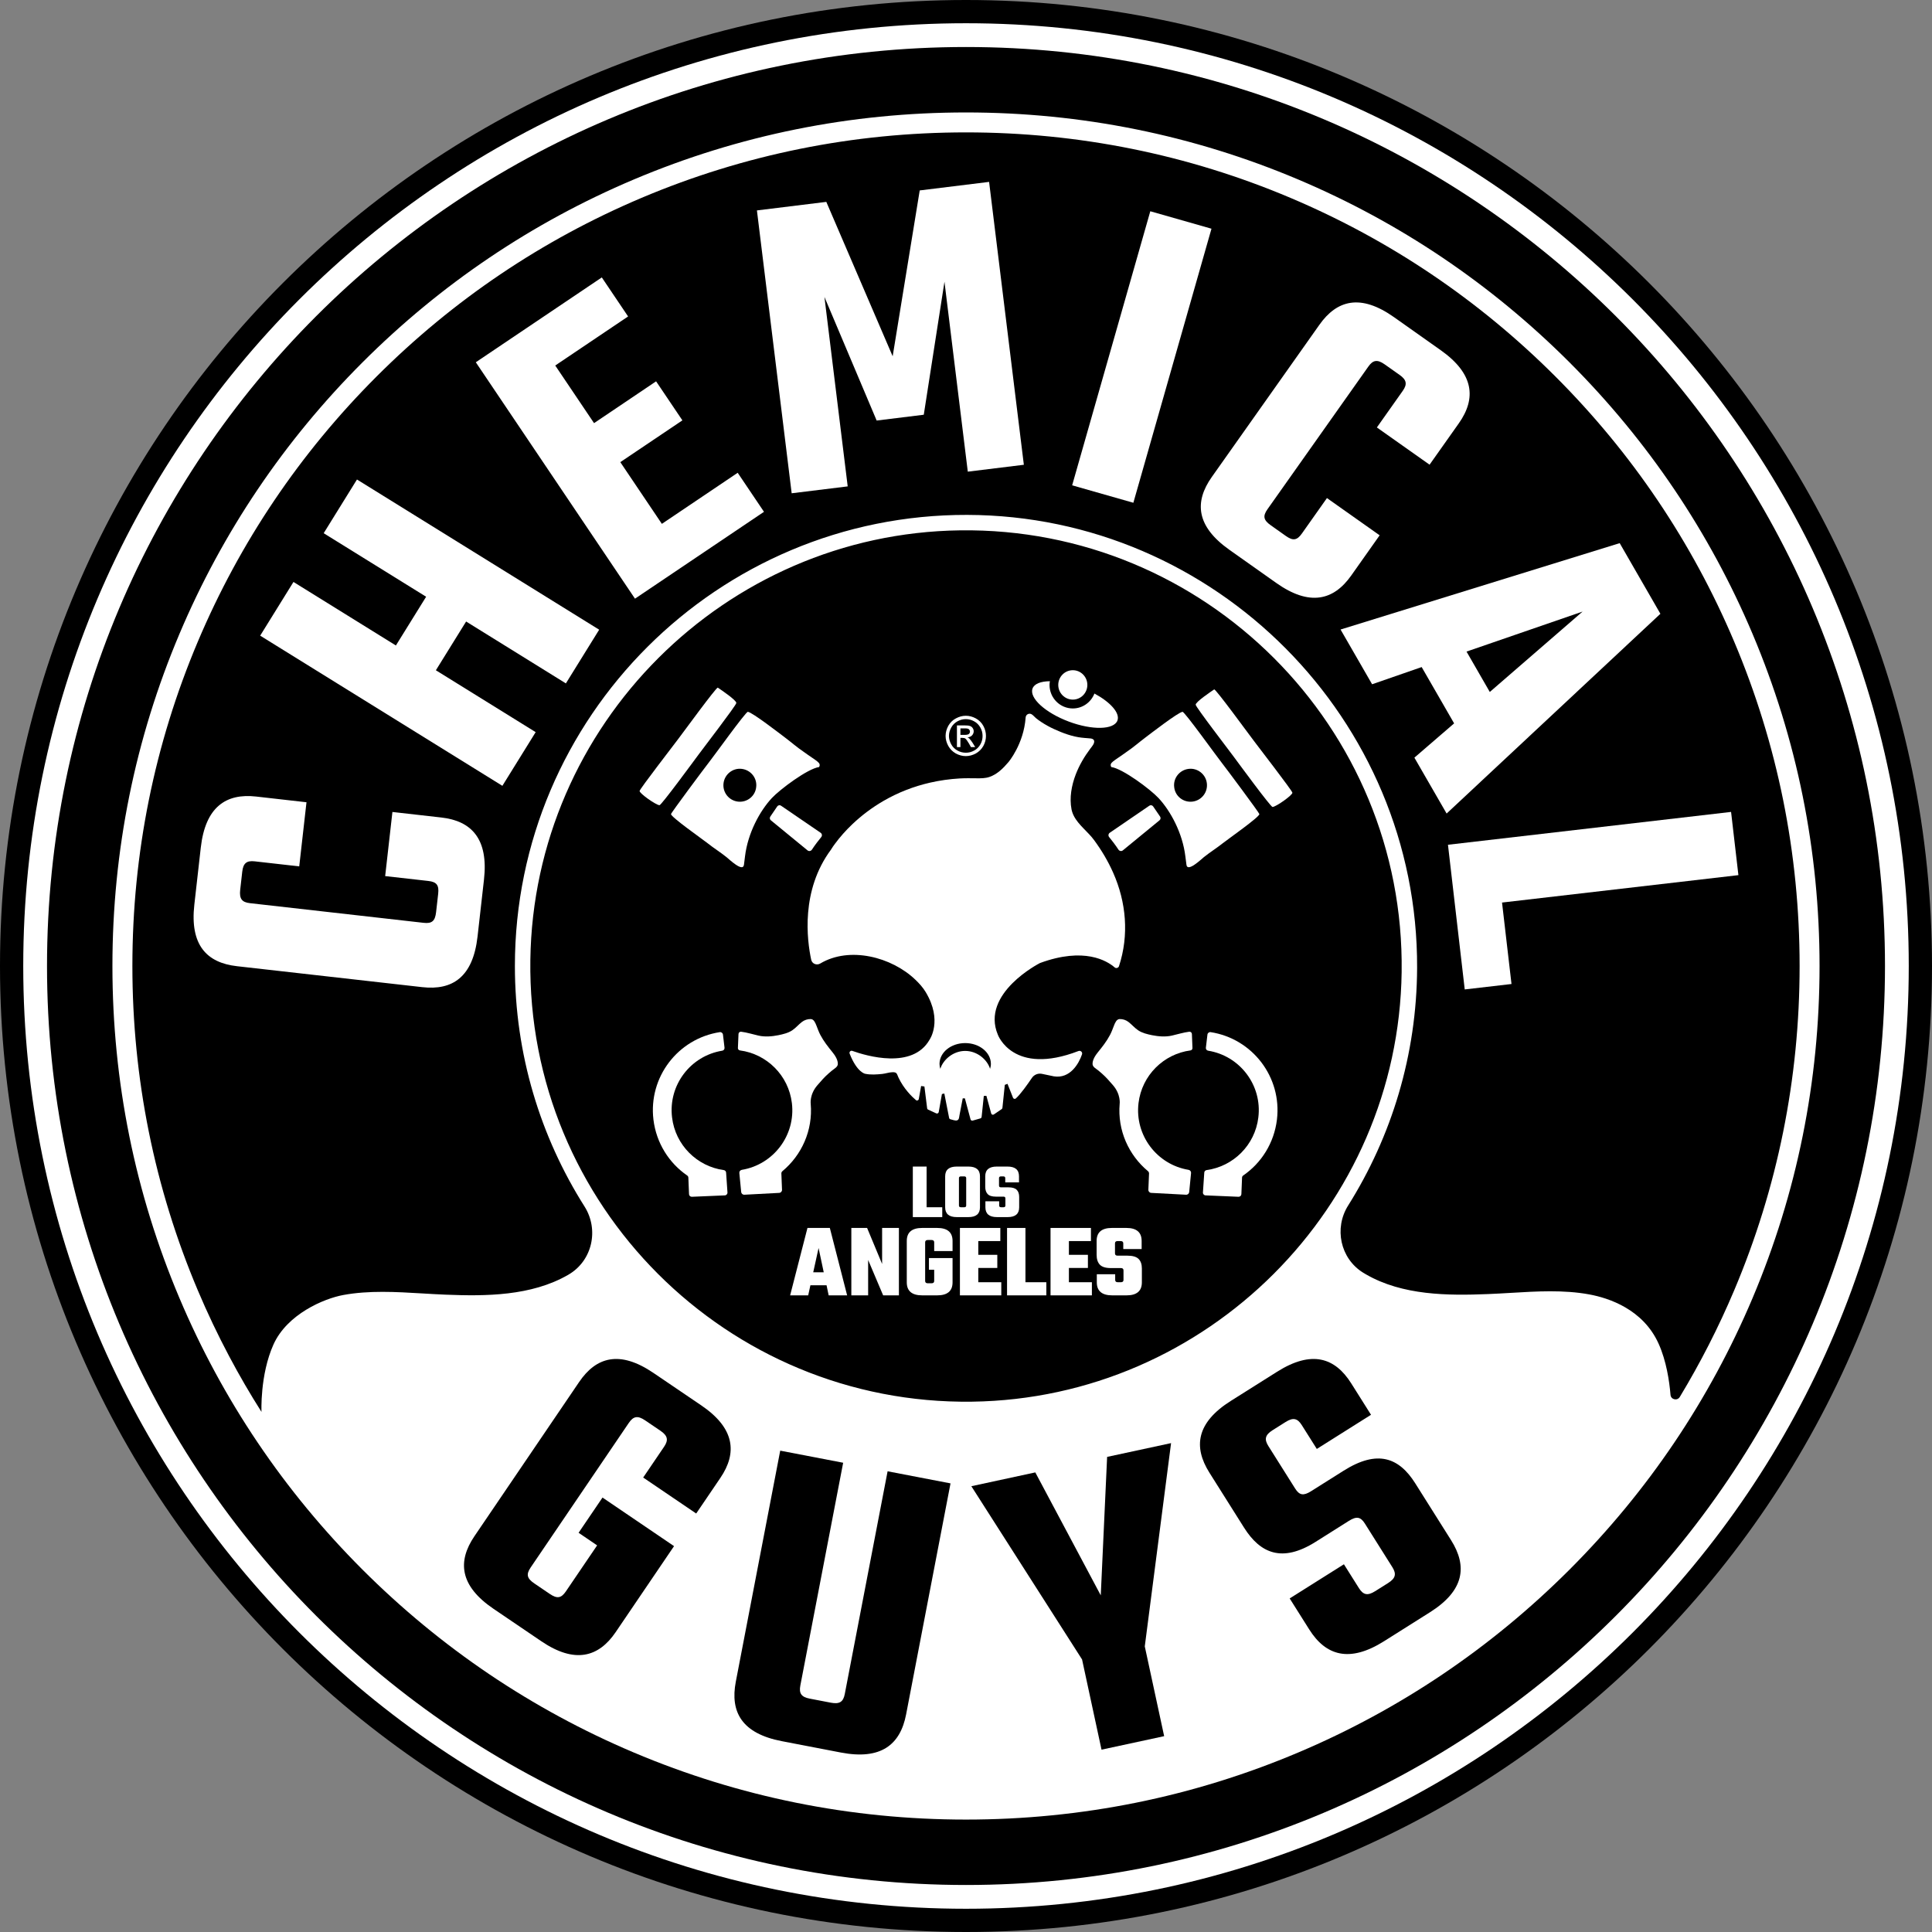
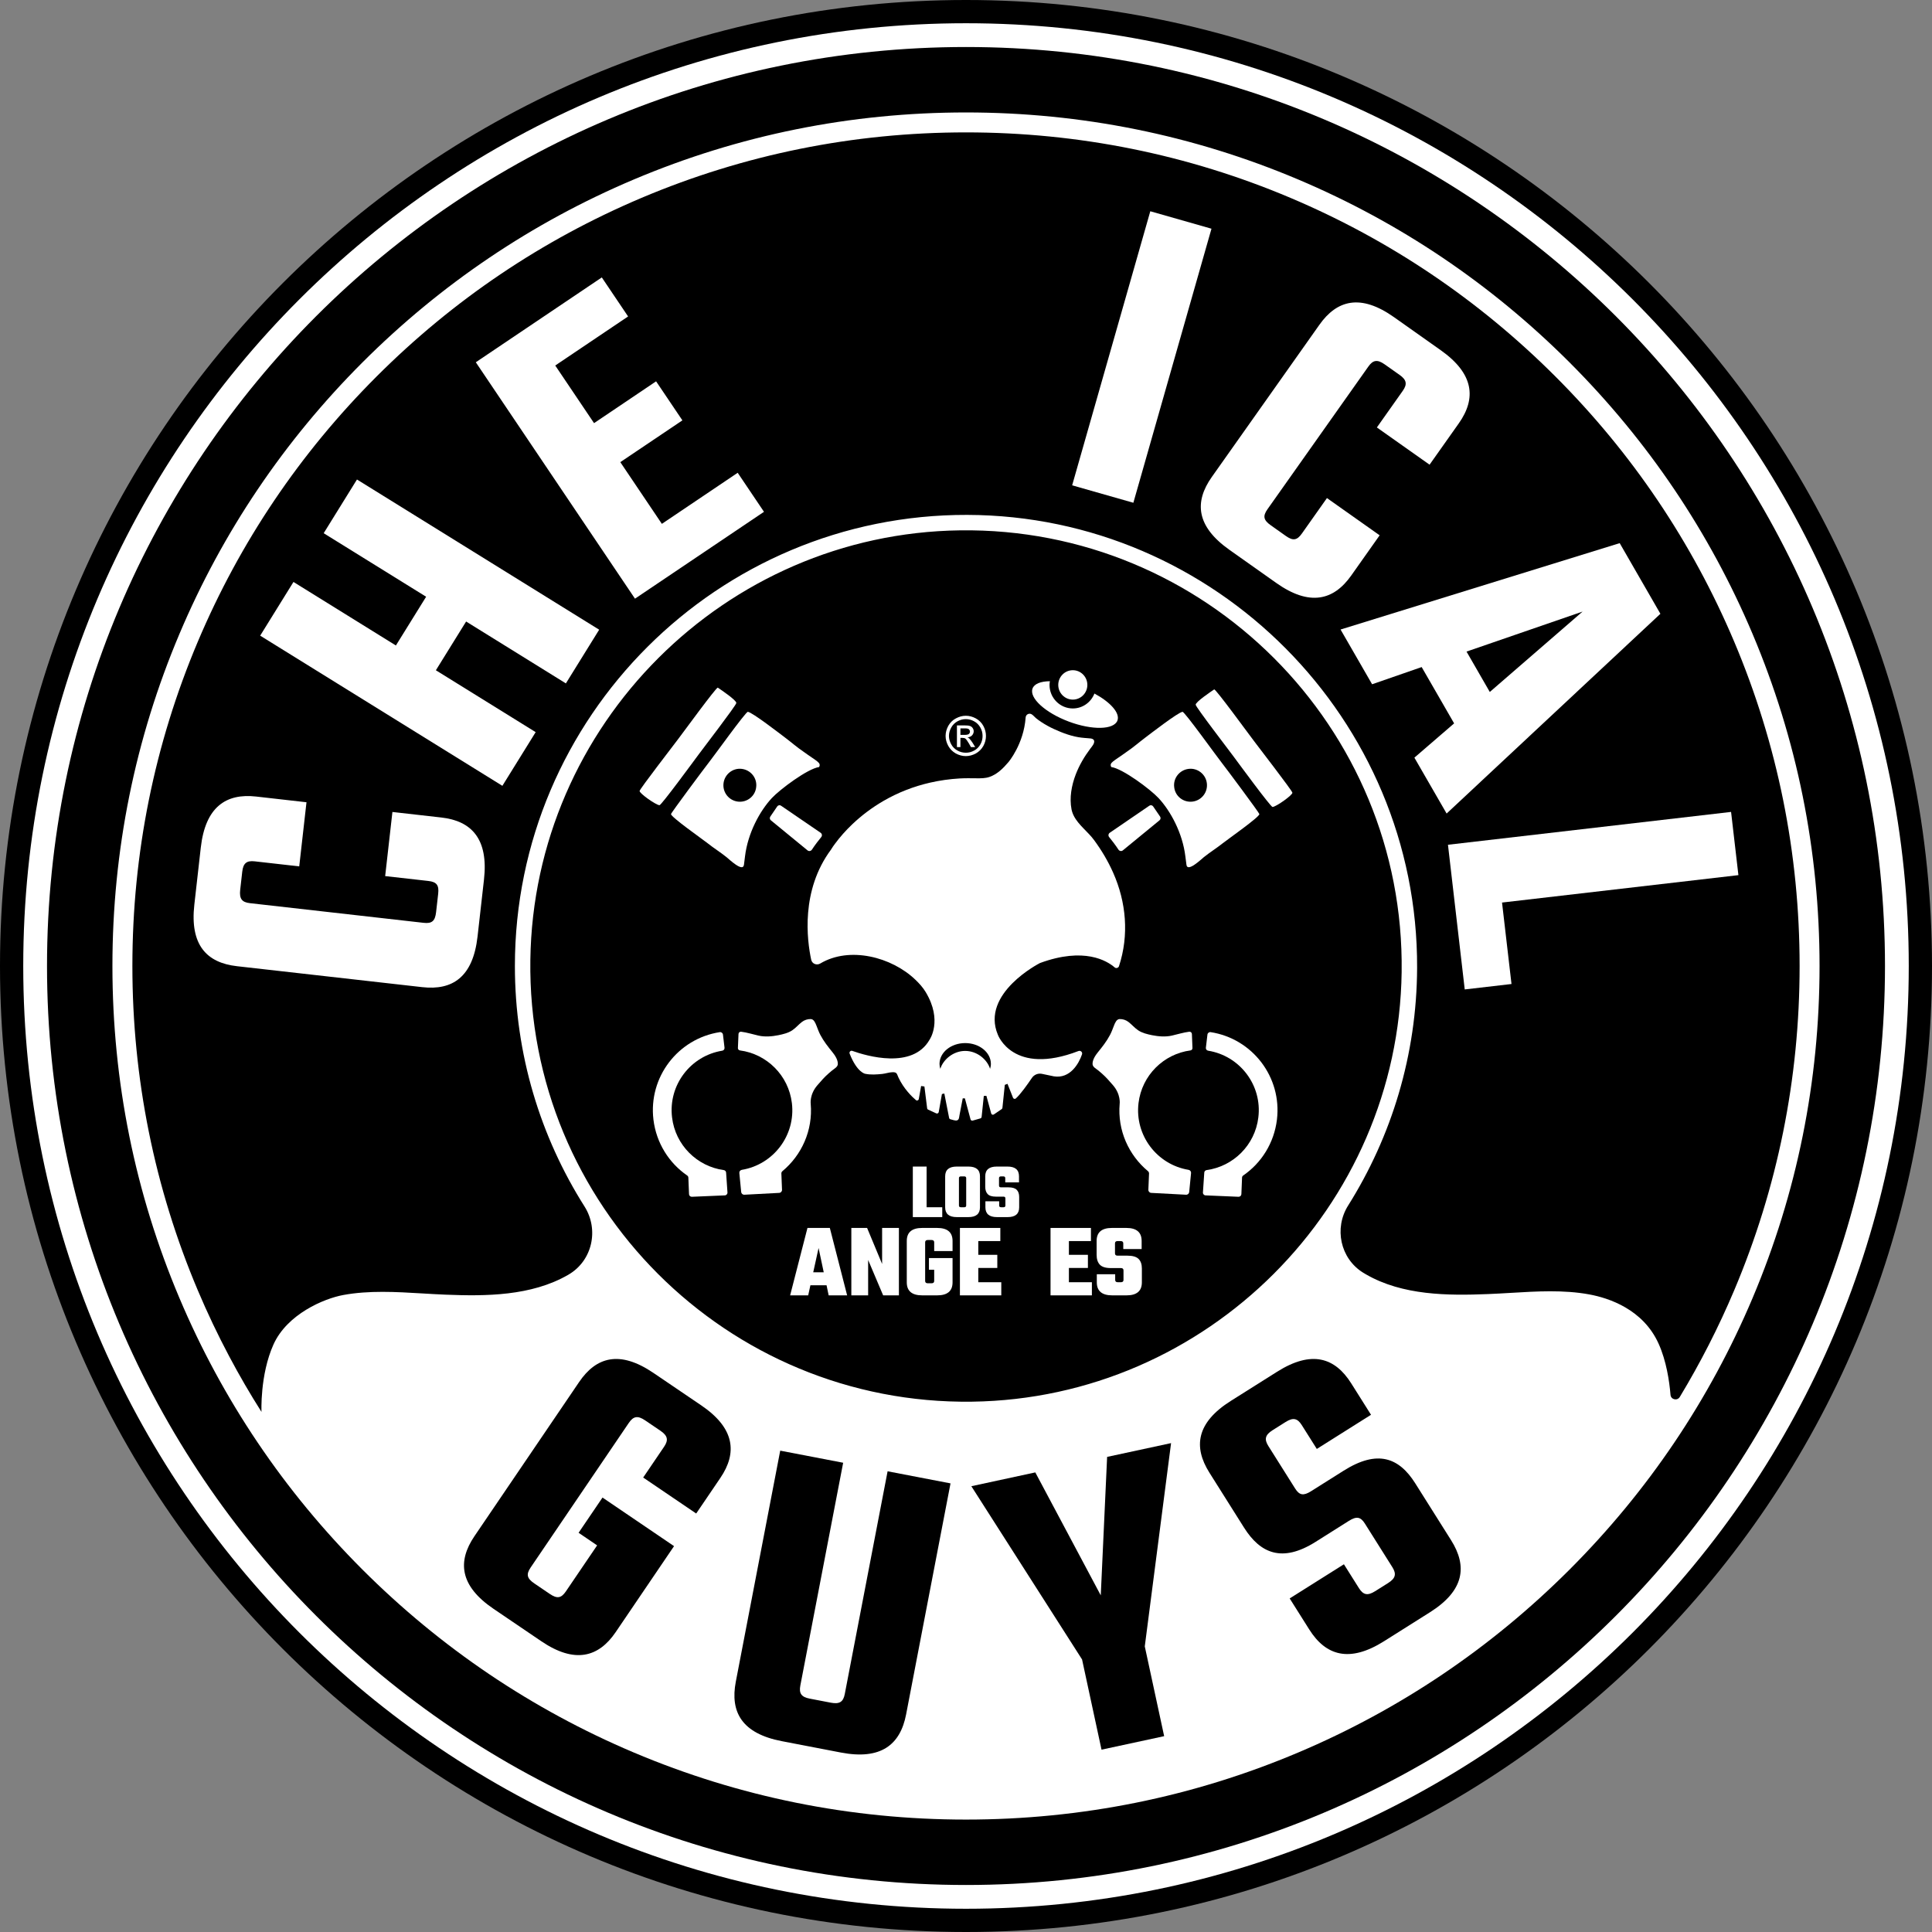
<svg xmlns="http://www.w3.org/2000/svg" width="69" height="69" viewBox="0 0 69 69" fill="none">
  <rect x="0" y="0" width="69" height="69" fill="#808080" stroke="none" />
  <path fill-rule="evenodd" clip-rule="evenodd" d="M0 34.5C0 53.554 15.446 69 34.5 69C53.554 69 69 53.554 69 34.5C69 15.446 53.554 0 34.5 0C15.446 0 0 15.446 0 34.5Z" fill="black" />
  <path fill-rule="evenodd" clip-rule="evenodd" d="M0.83 34.5C0.83 53.096 15.904 68.17 34.5 68.17C53.096 68.17 68.17 53.096 68.17 34.5C68.17 15.904 53.096 0.83 34.5 0.83C15.904 0.83 0.83 15.904 0.83 34.5Z" fill="white" />
  <path fill-rule="evenodd" clip-rule="evenodd" d="M1.679 34.5C1.679 52.627 16.373 67.321 34.5 67.321C52.627 67.321 67.321 52.627 67.321 34.5C67.321 16.373 52.627 1.679 34.5 1.679C16.373 1.679 1.679 16.373 1.679 34.5Z" fill="black" />
  <path fill-rule="evenodd" clip-rule="evenodd" d="M59.236 47.989C58.681 46.754 57.447 46.355 56.759 46.229C55.847 46.061 54.886 46.118 53.957 46.174C53.687 46.19 53.409 46.206 53.135 46.217C51.717 46.274 50.095 46.27 48.785 45.513C48.748 45.492 48.712 45.471 48.676 45.448C47.866 44.941 47.639 43.863 48.148 43.054C49.697 40.59 50.599 37.679 50.611 34.563C50.645 25.689 43.414 18.411 34.541 18.389C25.639 18.367 18.389 25.603 18.389 34.5C18.389 37.656 19.302 40.602 20.876 43.089C21.4 43.918 21.154 45.025 20.308 45.52C20.303 45.523 20.298 45.526 20.293 45.529C18.973 46.292 17.339 46.295 15.911 46.238C15.635 46.227 15.354 46.21 15.083 46.194C14.147 46.138 13.179 46.081 12.261 46.25C11.567 46.377 10.251 46.936 9.765 48.022C9.279 49.109 9.339 50.425 9.339 50.425C8.929 49.779 8.544 49.117 8.186 48.441C7.779 47.674 7.405 46.889 7.067 46.089C5.515 42.419 4.728 38.519 4.728 34.5C4.728 30.481 5.515 26.582 7.067 22.911C8.567 19.366 10.713 16.182 13.448 13.448C16.182 10.713 19.366 8.567 22.911 7.067C26.582 5.515 30.481 4.728 34.5 4.728C38.519 4.728 42.419 5.515 46.089 7.067C49.634 8.567 52.818 10.713 55.552 13.448C58.287 16.182 60.433 19.366 61.933 22.911C63.485 26.582 64.272 30.481 64.272 34.5C64.272 38.519 63.485 42.419 61.933 46.089C61.375 47.408 60.726 48.677 59.992 49.892C59.902 50.039 59.675 49.987 59.661 49.815C59.62 49.325 59.513 48.603 59.236 47.989ZM34.717 50.06C25.965 50.179 18.82 43.035 18.941 34.283C19.056 25.89 25.89 19.055 34.283 18.941C43.035 18.821 50.179 25.965 50.059 34.717C49.944 43.11 43.11 49.945 34.717 50.06ZM62.589 22.634C61.053 19.004 58.855 15.744 56.056 12.944C53.256 10.145 49.996 7.947 46.366 6.411C42.608 4.822 38.615 4.016 34.5 4.016C30.385 4.016 26.392 4.822 22.634 6.411C19.004 7.947 15.744 10.145 12.944 12.944C10.145 15.744 7.947 19.004 6.411 22.634C4.821 26.392 4.015 30.385 4.015 34.5C4.015 38.615 4.821 42.608 6.411 46.366C7.947 49.996 10.145 53.256 12.944 56.056C15.744 58.855 19.004 61.053 22.634 62.589C26.392 64.179 30.385 64.985 34.5 64.985C38.615 64.985 42.608 64.179 46.366 62.589C49.996 61.053 53.256 58.855 56.056 56.056C58.855 53.256 61.053 49.996 62.589 46.366C64.178 42.608 64.984 38.615 64.984 34.5C64.984 30.385 64.178 26.392 62.589 22.634Z" fill="white" />
  <path fill-rule="evenodd" clip-rule="evenodd" d="M22.971 52.769L23.717 51.67C23.879 51.431 23.849 51.276 23.584 51.096L23.041 50.728C22.776 50.548 22.621 50.578 22.459 50.816L18.953 55.98C18.782 56.231 18.821 56.374 19.086 56.553L19.629 56.922C19.894 57.102 20.04 57.085 20.211 56.834L21.326 55.192L20.664 54.742L21.518 53.484L24.073 55.219L21.988 58.291C21.377 59.192 20.522 59.424 19.331 58.615L17.623 57.456C16.418 56.637 16.332 55.767 16.943 54.866L20.683 49.358C21.294 48.458 22.135 48.216 23.34 49.035L25.048 50.194C26.239 51.003 26.339 51.883 25.727 52.783L24.864 54.054L22.971 52.769Z" fill="black" />
  <path fill-rule="evenodd" clip-rule="evenodd" d="M33.947 52.978L32.361 61.229C32.153 62.314 31.46 62.865 30.03 62.59L27.924 62.185C26.494 61.91 26.071 61.144 26.279 60.06L27.865 51.809L30.113 52.241L28.584 60.194C28.529 60.476 28.618 60.608 28.917 60.665L29.671 60.81C29.986 60.87 30.117 60.782 30.171 60.499L31.7 52.546L33.947 52.978Z" fill="black" />
  <path fill-rule="evenodd" clip-rule="evenodd" d="M40.885 58.799L41.577 62.006L39.34 62.488L38.645 59.266L34.691 53.079L36.975 52.586L39.313 56.977L39.54 52.032L41.824 51.54L40.885 58.799Z" fill="black" />
  <path fill-rule="evenodd" clip-rule="evenodd" d="M48.745 54.412C48.591 54.168 48.445 54.147 48.174 54.317L46.983 55.068C45.791 55.819 45.01 55.479 44.43 54.558L43.193 52.595C42.613 51.674 42.728 50.807 43.96 50.031L45.612 48.99C46.844 48.213 47.676 48.483 48.257 49.404L48.965 50.528L47.029 51.748L46.491 50.895C46.337 50.651 46.183 50.616 45.912 50.787L45.452 51.077C45.181 51.248 45.146 51.402 45.3 51.646L46.255 53.162C46.408 53.406 46.554 53.428 46.825 53.257L47.99 52.523C49.195 51.764 49.964 52.055 50.544 52.975L51.824 55.006C52.413 55.941 52.297 56.808 51.065 57.584L49.427 58.617C48.194 59.393 47.349 59.131 46.76 58.197L46.06 57.087L47.997 55.867L48.534 56.72C48.688 56.963 48.842 56.999 49.113 56.828L49.574 56.538C49.844 56.367 49.879 56.213 49.726 55.969L48.745 54.412Z" fill="black" />
  <path fill-rule="evenodd" clip-rule="evenodd" d="M33.093 43.116H33.652V43.468H32.601V41.663H33.093V43.116Z" fill="white" />
  <path fill-rule="evenodd" clip-rule="evenodd" d="M34.507 43.055V42.076C34.507 42.035 34.484 42.014 34.437 42.014H34.319C34.272 42.014 34.248 42.035 34.248 42.076V43.055C34.248 43.096 34.272 43.116 34.319 43.116H34.437C34.484 43.116 34.507 43.096 34.507 43.055ZM34.17 41.663H34.586C34.861 41.663 34.999 41.779 34.999 42.011V43.119C34.999 43.352 34.861 43.468 34.586 43.468H34.17C33.894 43.468 33.756 43.352 33.756 43.119V42.011C33.756 41.779 33.894 41.663 34.17 41.663Z" fill="white" />
  <path fill-rule="evenodd" clip-rule="evenodd" d="M35.907 43.055V42.799C35.907 42.757 35.884 42.737 35.837 42.737H35.567C35.428 42.737 35.33 42.706 35.273 42.645C35.216 42.585 35.187 42.497 35.187 42.383V42.011C35.187 41.779 35.324 41.663 35.598 41.663H35.983C36.257 41.663 36.393 41.779 36.393 42.011V42.228H35.902V42.076C35.902 42.035 35.878 42.014 35.831 42.014H35.75C35.703 42.014 35.679 42.035 35.679 42.076V42.343C35.679 42.385 35.703 42.405 35.75 42.405H36.014C36.153 42.405 36.252 42.434 36.31 42.492C36.37 42.55 36.399 42.636 36.399 42.748V43.119C36.399 43.352 36.262 43.468 35.989 43.468H35.606C35.331 43.468 35.193 43.352 35.193 43.119V42.903H35.685V43.055C35.685 43.096 35.708 43.116 35.755 43.116H35.837C35.884 43.116 35.907 43.096 35.907 43.055Z" fill="white" />
  <path fill-rule="evenodd" clip-rule="evenodd" d="M29.044 45.438H29.419L29.235 44.572L29.044 45.438ZM29.595 46.263L29.52 45.903H28.943L28.864 46.263H28.219L28.838 43.855H29.637L30.255 46.263H29.595Z" fill="white" />
  <path fill-rule="evenodd" clip-rule="evenodd" d="M31.504 43.855H32.104V46.263H31.541L31.005 44.999V46.263H30.405V43.855H30.968L31.504 45.142V43.855Z" fill="white" />
  <path fill-rule="evenodd" clip-rule="evenodd" d="M34.02 44.68H33.364V44.369C33.364 44.314 33.333 44.286 33.27 44.286H33.135C33.073 44.286 33.041 44.314 33.041 44.369V45.749C33.041 45.804 33.073 45.831 33.135 45.831H33.27C33.333 45.831 33.364 45.804 33.364 45.749V45.348H33.176V44.931H34.02V45.798C34.02 46.108 33.837 46.263 33.469 46.263H32.937C32.569 46.263 32.385 46.108 32.385 45.798V44.32C32.385 44.01 32.569 43.855 32.937 43.855H33.469C33.837 43.855 34.02 44.01 34.02 44.32V44.68Z" fill="white" />
  <path fill-rule="evenodd" clip-rule="evenodd" d="M34.939 45.794H35.76V46.263H34.283V43.855H35.726V44.324H34.939V44.815H35.618V45.284H34.939V45.794Z" fill="white" />
-   <path fill-rule="evenodd" clip-rule="evenodd" d="M36.623 45.794H37.369V46.263H35.966V43.855H36.623V45.794Z" fill="white" />
  <path fill-rule="evenodd" clip-rule="evenodd" d="M38.175 45.794H38.996V46.263H37.519V43.855H38.962V44.324H38.175V44.815H38.854V45.284H38.175V45.794Z" fill="white" />
  <path fill-rule="evenodd" clip-rule="evenodd" d="M40.125 45.712V45.37C40.125 45.315 40.093 45.288 40.031 45.288H39.671C39.486 45.288 39.355 45.247 39.279 45.166C39.203 45.085 39.165 44.968 39.165 44.815V44.32C39.165 44.01 39.347 43.855 39.712 43.855H40.226C40.591 43.855 40.773 44.01 40.773 44.32V44.609H40.117V44.406C40.117 44.352 40.086 44.324 40.023 44.324H39.914C39.852 44.324 39.821 44.352 39.821 44.406V44.763C39.821 44.818 39.852 44.845 39.914 44.845H40.267C40.452 44.845 40.584 44.884 40.663 44.961C40.741 45.039 40.781 45.153 40.781 45.303V45.798C40.781 46.108 40.598 46.263 40.233 46.263H39.723C39.356 46.263 39.172 46.108 39.172 45.798V45.509H39.828V45.712C39.828 45.767 39.86 45.794 39.922 45.794H40.031C40.093 45.794 40.125 45.767 40.125 45.712Z" fill="white" />
  <path fill-rule="evenodd" clip-rule="evenodd" d="M34.301 26.246H34.455C34.526 26.246 34.575 26.234 34.603 26.213C34.627 26.192 34.641 26.163 34.641 26.127C34.641 26.104 34.635 26.085 34.621 26.066C34.612 26.047 34.594 26.035 34.569 26.025C34.548 26.017 34.505 26.013 34.444 26.013H34.301V26.246ZM34.176 26.681V25.907H34.443C34.537 25.907 34.6 25.913 34.641 25.928C34.683 25.941 34.715 25.967 34.739 26.003C34.763 26.038 34.775 26.077 34.775 26.117C34.775 26.173 34.754 26.222 34.715 26.265C34.675 26.306 34.619 26.329 34.553 26.335C34.581 26.346 34.603 26.359 34.618 26.376C34.65 26.407 34.687 26.458 34.736 26.53L34.828 26.681H34.676L34.609 26.56C34.553 26.464 34.508 26.403 34.476 26.378C34.453 26.361 34.421 26.353 34.374 26.353H34.301V26.681H34.176ZM34.494 25.683C34.391 25.683 34.294 25.708 34.197 25.76C34.102 25.812 34.026 25.886 33.973 25.983C33.919 26.08 33.891 26.179 33.891 26.284C33.891 26.387 33.919 26.486 33.972 26.582C34.023 26.678 34.099 26.753 34.195 26.805C34.29 26.858 34.39 26.883 34.494 26.883C34.599 26.883 34.696 26.858 34.793 26.805C34.888 26.753 34.962 26.678 35.016 26.582C35.069 26.486 35.092 26.387 35.092 26.284C35.092 26.179 35.067 26.08 35.013 25.983C34.958 25.886 34.885 25.812 34.788 25.76C34.694 25.708 34.595 25.683 34.494 25.683ZM34.494 25.563C34.616 25.563 34.733 25.594 34.849 25.656C34.962 25.717 35.054 25.806 35.118 25.922C35.182 26.038 35.213 26.16 35.213 26.284C35.213 26.407 35.182 26.527 35.119 26.642C35.056 26.755 34.966 26.844 34.852 26.909C34.737 26.971 34.618 27.004 34.494 27.004C34.368 27.004 34.249 26.971 34.135 26.909C34.021 26.844 33.932 26.755 33.868 26.642C33.805 26.527 33.771 26.407 33.771 26.284C33.771 26.16 33.805 26.038 33.868 25.922C33.935 25.806 34.023 25.717 34.141 25.656C34.255 25.594 34.373 25.563 34.494 25.563Z" fill="white" />
  <path fill-rule="evenodd" clip-rule="evenodd" d="M27.794 36.972C27.569 37.017 27.316 37.038 27.086 36.985C26.877 36.938 26.68 36.874 26.469 36.847C26.42 36.841 26.377 36.879 26.375 36.928L26.354 37.43C26.352 37.473 26.384 37.509 26.427 37.515C27.38 37.641 28.162 38.4 28.282 39.397C28.419 40.546 27.625 41.592 26.494 41.78C26.439 41.789 26.399 41.838 26.405 41.894L26.471 42.573C26.477 42.629 26.526 42.672 26.583 42.669L27.828 42.603C27.887 42.6 27.932 42.55 27.929 42.492L27.906 41.911C27.904 41.879 27.919 41.848 27.944 41.827C28.63 41.256 29.035 40.373 28.954 39.423C28.954 39.423 28.905 39.086 29.198 38.752L29.31 38.626C29.411 38.505 29.545 38.371 29.719 38.23C29.79 38.172 29.916 38.109 29.922 38.007C29.931 37.859 29.824 37.693 29.734 37.583C29.574 37.386 29.416 37.186 29.298 36.961C29.24 36.851 29.201 36.735 29.155 36.62C29.12 36.535 29.067 36.398 28.957 36.395C28.844 36.392 28.73 36.429 28.64 36.498C28.519 36.591 28.421 36.712 28.294 36.797C28.15 36.894 27.962 36.938 27.794 36.972Z" fill="white" />
  <path fill-rule="evenodd" clip-rule="evenodd" d="M24.002 39.907C23.862 38.756 24.661 37.709 25.794 37.525C25.845 37.517 25.882 37.471 25.876 37.419L25.82 36.949C25.813 36.894 25.761 36.854 25.707 36.862C24.21 37.094 23.155 38.471 23.337 39.986C23.439 40.825 23.896 41.538 24.542 41.982C24.567 41.999 24.582 42.026 24.584 42.056L24.608 42.648C24.61 42.702 24.655 42.744 24.709 42.742L25.888 42.692C25.942 42.69 25.984 42.643 25.981 42.588L25.932 41.877C25.929 41.831 25.894 41.795 25.848 41.789C24.899 41.658 24.12 40.901 24.002 39.907Z" fill="white" />
  <path fill-rule="evenodd" clip-rule="evenodd" d="M28.84 30.37L27.529 29.295C27.49 29.262 27.482 29.206 27.511 29.164L27.758 28.801C27.789 28.756 27.85 28.745 27.894 28.775L29.307 29.741C29.359 29.776 29.37 29.847 29.33 29.896C29.245 30 29.104 30.179 28.998 30.343C28.963 30.398 28.89 30.411 28.84 30.37Z" fill="white" />
  <path fill-rule="evenodd" clip-rule="evenodd" d="M26.297 25.107C26.308 25.011 25.739 24.628 25.635 24.558C25.576 24.549 24.436 26.108 24.217 26.399C24.075 26.591 22.852 28.172 22.843 28.248C22.832 28.33 23.409 28.742 23.552 28.758C23.615 28.767 24.81 27.135 24.953 26.943C25.11 26.727 26.286 25.201 26.297 25.107Z" fill="white" />
  <path fill-rule="evenodd" clip-rule="evenodd" d="M27.006 28.116C26.971 28.437 26.678 28.667 26.355 28.629C26.03 28.59 25.801 28.296 25.84 27.975C25.878 27.653 26.172 27.42 26.492 27.46C26.817 27.5 27.049 27.793 27.006 28.116ZM28.692 26.843C28.464 26.69 28.259 26.508 28.051 26.352C27.867 26.214 26.87 25.441 26.709 25.422C26.637 25.412 25.464 27.049 25.31 27.239C25.17 27.416 23.969 29.027 23.965 29.074C23.951 29.174 25.1 29.979 25.267 30.112C25.5 30.297 25.714 30.426 25.945 30.611C26.043 30.689 26.537 31.167 26.57 30.883L26.607 30.588C26.708 29.746 27.139 28.961 27.565 28.503C27.856 28.191 28.845 27.451 29.254 27.394C29.336 27.234 29.181 27.199 28.692 26.843Z" fill="white" />
  <path fill-rule="evenodd" clip-rule="evenodd" d="M41.148 36.972C41.373 37.017 41.627 37.038 41.856 36.985C42.065 36.938 42.262 36.874 42.474 36.847C42.522 36.841 42.566 36.879 42.568 36.928L42.588 37.43C42.59 37.473 42.559 37.509 42.516 37.515C41.563 37.641 40.781 38.4 40.661 39.397C40.524 40.546 41.318 41.592 42.448 41.78C42.503 41.789 42.543 41.838 42.538 41.894L42.471 42.573C42.466 42.629 42.417 42.672 42.36 42.669L41.114 42.603C41.056 42.6 41.011 42.55 41.013 42.492L41.037 41.911C41.038 41.879 41.024 41.848 40.999 41.827C40.312 41.256 39.907 40.373 39.988 39.423C39.988 39.423 40.037 39.086 39.745 38.752L39.633 38.626C39.532 38.505 39.397 38.371 39.224 38.23C39.153 38.172 39.026 38.109 39.02 38.007C39.012 37.859 39.119 37.693 39.209 37.583C39.369 37.386 39.526 37.186 39.644 36.961C39.703 36.851 39.741 36.735 39.788 36.62C39.822 36.535 39.876 36.398 39.986 36.395C40.099 36.392 40.213 36.429 40.302 36.498C40.423 36.591 40.522 36.712 40.649 36.797C40.793 36.894 40.98 36.938 41.148 36.972Z" fill="white" />
  <path fill-rule="evenodd" clip-rule="evenodd" d="M44.941 39.907C45.081 38.756 44.282 37.709 43.149 37.525C43.097 37.517 43.06 37.471 43.067 37.419L43.123 36.949C43.129 36.894 43.181 36.854 43.236 36.862C44.732 37.094 45.787 38.471 45.605 39.986C45.503 40.825 45.047 41.538 44.4 41.982C44.376 41.999 44.36 42.026 44.359 42.056L44.335 42.648C44.333 42.702 44.287 42.744 44.233 42.742L43.055 42.692C43 42.69 42.958 42.643 42.962 42.588L43.01 41.877C43.013 41.831 43.048 41.795 43.094 41.789C44.043 41.658 44.822 40.901 44.941 39.907Z" fill="white" />
  <path fill-rule="evenodd" clip-rule="evenodd" d="M40.102 30.37L41.413 29.295C41.452 29.262 41.46 29.206 41.432 29.164L41.184 28.801C41.154 28.756 41.093 28.745 41.048 28.775L39.635 29.741C39.584 29.776 39.572 29.847 39.612 29.896C39.697 30 39.838 30.179 39.944 30.343C39.98 30.398 40.053 30.411 40.102 30.37Z" fill="white" />
  <path fill-rule="evenodd" clip-rule="evenodd" d="M42.703 25.169C42.692 25.074 43.261 24.691 43.365 24.621C43.423 24.612 44.564 26.171 44.783 26.462C44.925 26.654 46.148 28.235 46.157 28.311C46.167 28.393 45.591 28.805 45.449 28.821C45.385 28.829 44.19 27.198 44.047 27.006C43.889 26.79 42.714 25.264 42.703 25.169Z" fill="white" />
  <path fill-rule="evenodd" clip-rule="evenodd" d="M42.587 28.629C42.264 28.667 41.971 28.437 41.936 28.116C41.893 27.793 42.126 27.5 42.45 27.46C42.77 27.42 43.065 27.653 43.102 27.975C43.141 28.296 42.912 28.59 42.587 28.629ZM43.632 27.239C43.478 27.049 42.305 25.412 42.233 25.422C42.072 25.441 41.075 26.214 40.891 26.352C40.683 26.508 40.478 26.69 40.25 26.843C39.761 27.199 39.606 27.234 39.688 27.394C40.097 27.451 41.087 28.191 41.377 28.503C41.803 28.961 42.234 29.746 42.335 30.588L42.373 30.883C42.405 31.167 42.899 30.689 42.997 30.611C43.228 30.426 43.442 30.297 43.675 30.112C43.842 29.979 44.991 29.174 44.977 29.074C44.973 29.027 43.772 27.416 43.632 27.239Z" fill="white" />
  <path fill-rule="evenodd" clip-rule="evenodd" d="M37.795 24.461C37.795 24.751 38.028 24.986 38.315 24.986C38.601 24.986 38.834 24.751 38.834 24.461C38.834 24.171 38.601 23.936 38.315 23.936C38.028 23.936 37.795 24.171 37.795 24.461Z" fill="white" />
  <path fill-rule="evenodd" clip-rule="evenodd" d="M39.087 24.769C38.965 25.081 38.666 25.302 38.315 25.302C37.855 25.302 37.483 24.925 37.483 24.461C37.483 24.416 37.489 24.372 37.496 24.329C37.172 24.332 36.938 24.42 36.876 24.591C36.752 24.927 37.331 25.455 38.169 25.77C39.006 26.084 39.785 26.067 39.909 25.732C40.007 25.464 39.656 25.076 39.087 24.769Z" fill="white" />
  <path fill-rule="evenodd" clip-rule="evenodd" d="M35.36 38.173C35.262 37.848 34.903 37.533 34.471 37.533C34.04 37.533 33.681 37.848 33.583 38.173C33.565 38.116 33.554 38.058 33.554 37.997C33.554 37.586 33.964 37.253 34.471 37.253C34.978 37.253 35.389 37.586 35.389 37.997C35.389 38.058 35.377 38.116 35.36 38.173ZM39.755 31.166C39.572 30.753 39.339 30.362 39.071 29.999C38.856 29.706 38.519 29.467 38.353 29.143C38.315 29.069 38.286 28.991 38.269 28.907C38.188 28.492 38.27 28.049 38.419 27.659C38.546 27.329 38.726 27.022 38.938 26.74C38.99 26.67 39.098 26.555 39.076 26.458C39.064 26.401 39.007 26.382 38.956 26.374C38.857 26.36 38.756 26.362 38.657 26.347C38.653 26.347 38.649 26.347 38.644 26.347C38.297 26.309 37.96 26.183 37.645 26.039C37.486 25.966 37.331 25.881 37.185 25.784C37.121 25.742 37.059 25.697 36.999 25.648C36.949 25.608 36.899 25.542 36.844 25.51C36.754 25.457 36.637 25.515 36.63 25.625C36.561 26.578 36.016 27.218 36.016 27.218C35.829 27.438 35.614 27.655 35.334 27.749C35.182 27.8 35.032 27.797 34.874 27.796C34.673 27.794 34.471 27.79 34.269 27.802C33.916 27.823 33.565 27.872 33.219 27.951C32.635 28.084 32.07 28.304 31.551 28.605C31.145 28.841 30.767 29.124 30.428 29.448C30.207 29.66 30 29.89 29.819 30.137C29.769 30.205 29.719 30.273 29.677 30.346C28.595 31.802 28.82 33.57 28.971 34.276C29.003 34.422 29.167 34.487 29.295 34.411C30.346 33.785 31.848 34.18 32.69 34.988C32.827 35.119 32.961 35.265 33.059 35.429C33.678 36.455 33.198 37.134 33.198 37.134C32.589 38.2 30.947 37.713 30.439 37.531C30.377 37.509 30.321 37.571 30.345 37.632C30.612 38.31 30.902 38.35 30.902 38.35C31.099 38.391 31.309 38.375 31.507 38.355C31.632 38.342 31.752 38.296 31.878 38.293C32.04 38.289 32.029 38.357 32.088 38.483C32.277 38.886 32.569 39.168 32.712 39.29C32.748 39.321 32.805 39.3 32.814 39.252L32.897 38.786L33.015 38.803L33.112 39.581C33.114 39.602 33.128 39.621 33.148 39.63L33.437 39.763C33.475 39.781 33.519 39.758 33.526 39.717L33.64 39.073L33.726 39.054L33.897 39.925C33.902 39.951 33.921 39.97 33.947 39.975C34.013 39.989 34.116 40.033 34.181 40.013C34.254 39.99 34.254 39.903 34.265 39.841C34.282 39.753 34.299 39.666 34.316 39.578C34.338 39.461 34.361 39.344 34.383 39.227H34.46L34.662 39.977C34.671 40.011 34.706 40.031 34.74 40.021L35.013 39.943C35.038 39.936 35.055 39.914 35.058 39.889L35.136 39.141L35.228 39.136L35.4 39.766C35.411 39.808 35.46 39.826 35.496 39.801L35.774 39.611C35.789 39.6 35.799 39.584 35.801 39.565L35.886 38.745L35.982 38.708L36.179 39.205C36.195 39.246 36.246 39.26 36.279 39.231C36.444 39.086 36.697 38.729 36.853 38.498C36.931 38.382 37.071 38.324 37.208 38.351C37.412 38.392 37.64 38.441 37.64 38.441C38.223 38.533 38.532 37.981 38.643 37.656C38.67 37.578 38.593 37.507 38.516 37.537C36.181 38.436 35.639 36.958 35.639 36.958C35.011 35.473 37.142 34.394 37.142 34.394C38.723 33.812 39.538 34.316 39.809 34.55C39.86 34.594 39.943 34.57 39.964 34.506C40.327 33.4 40.225 32.222 39.755 31.166Z" fill="white" />
  <path fill-rule="evenodd" clip-rule="evenodd" d="M10.687 30.942L9.097 30.762C8.81 30.729 8.686 30.828 8.652 31.13L8.578 31.782C8.543 32.1 8.641 32.224 8.927 32.256L15.129 32.958C15.431 32.992 15.539 32.892 15.575 32.574L15.649 31.922C15.683 31.62 15.601 31.497 15.298 31.463L13.756 31.289L14.015 28.999L15.764 29.197C16.846 29.319 17.449 29.967 17.285 31.414L17.055 33.45C16.891 34.897 16.16 35.378 15.079 35.255L8.463 34.507C7.382 34.385 6.777 33.752 6.941 32.305L7.171 30.27C7.335 28.823 8.068 28.326 9.149 28.448L10.946 28.652L10.687 30.942Z" fill="white" />
  <path fill-rule="evenodd" clip-rule="evenodd" d="M12.749 17.125L21.399 22.489L20.21 24.407L16.647 22.197L15.567 23.938L19.131 26.148L17.942 28.065L9.292 22.702L10.481 20.784L14.139 23.053L15.219 21.312L11.56 19.043L12.749 17.125Z" fill="white" />
  <path fill-rule="evenodd" clip-rule="evenodd" d="M26.346 16.885L27.285 18.279L22.678 21.381L16.993 12.938L21.493 9.908L22.432 11.302L19.83 13.054L21.216 15.112L23.432 13.619L24.371 15.013L22.154 16.505L23.638 18.709L26.346 16.885Z" fill="white" />
-   <path fill-rule="evenodd" clip-rule="evenodd" d="M31.309 15.019L29.444 10.605L30.275 17.371L28.274 17.617L27.033 7.515L29.511 7.21L31.881 12.724L32.847 6.801L35.325 6.496L36.566 16.599L34.564 16.845L33.731 10.062L32.992 14.812L31.309 15.019Z" fill="white" />
  <path fill-rule="evenodd" clip-rule="evenodd" d="M43.267 8.168L40.477 17.956L38.291 17.333L41.082 7.545L43.267 8.168Z" fill="white" />
  <path fill-rule="evenodd" clip-rule="evenodd" d="M49.174 15.266L50.098 13.959C50.264 13.724 50.238 13.568 49.989 13.392L49.454 13.014C49.192 12.829 49.036 12.855 48.87 13.091L45.267 18.187C45.091 18.436 45.127 18.579 45.389 18.763L45.924 19.142C46.173 19.318 46.32 19.304 46.495 19.056L47.391 17.788L49.273 19.118L48.257 20.556C47.629 21.445 46.77 21.661 45.581 20.82L43.908 19.637C42.719 18.797 42.65 17.925 43.278 17.036L47.121 11.6C47.749 10.711 48.595 10.486 49.784 11.326L51.457 12.509C52.646 13.35 52.728 14.231 52.1 15.12L51.056 16.596L49.174 15.266Z" fill="white" />
  <path fill-rule="evenodd" clip-rule="evenodd" d="M53.207 24.713L56.521 21.842L52.376 23.271L53.207 24.713ZM51.933 25.835L50.774 23.824L49.004 24.438L47.877 22.483L57.846 19.398L59.3 21.921L51.665 29.055L50.514 27.059L51.933 25.835Z" fill="white" />
  <path fill-rule="evenodd" clip-rule="evenodd" d="M53.982 35.143L52.312 35.337L51.713 30.17L61.824 28.997L62.086 31.255L53.644 32.234L53.982 35.143Z" fill="white" />
</svg>